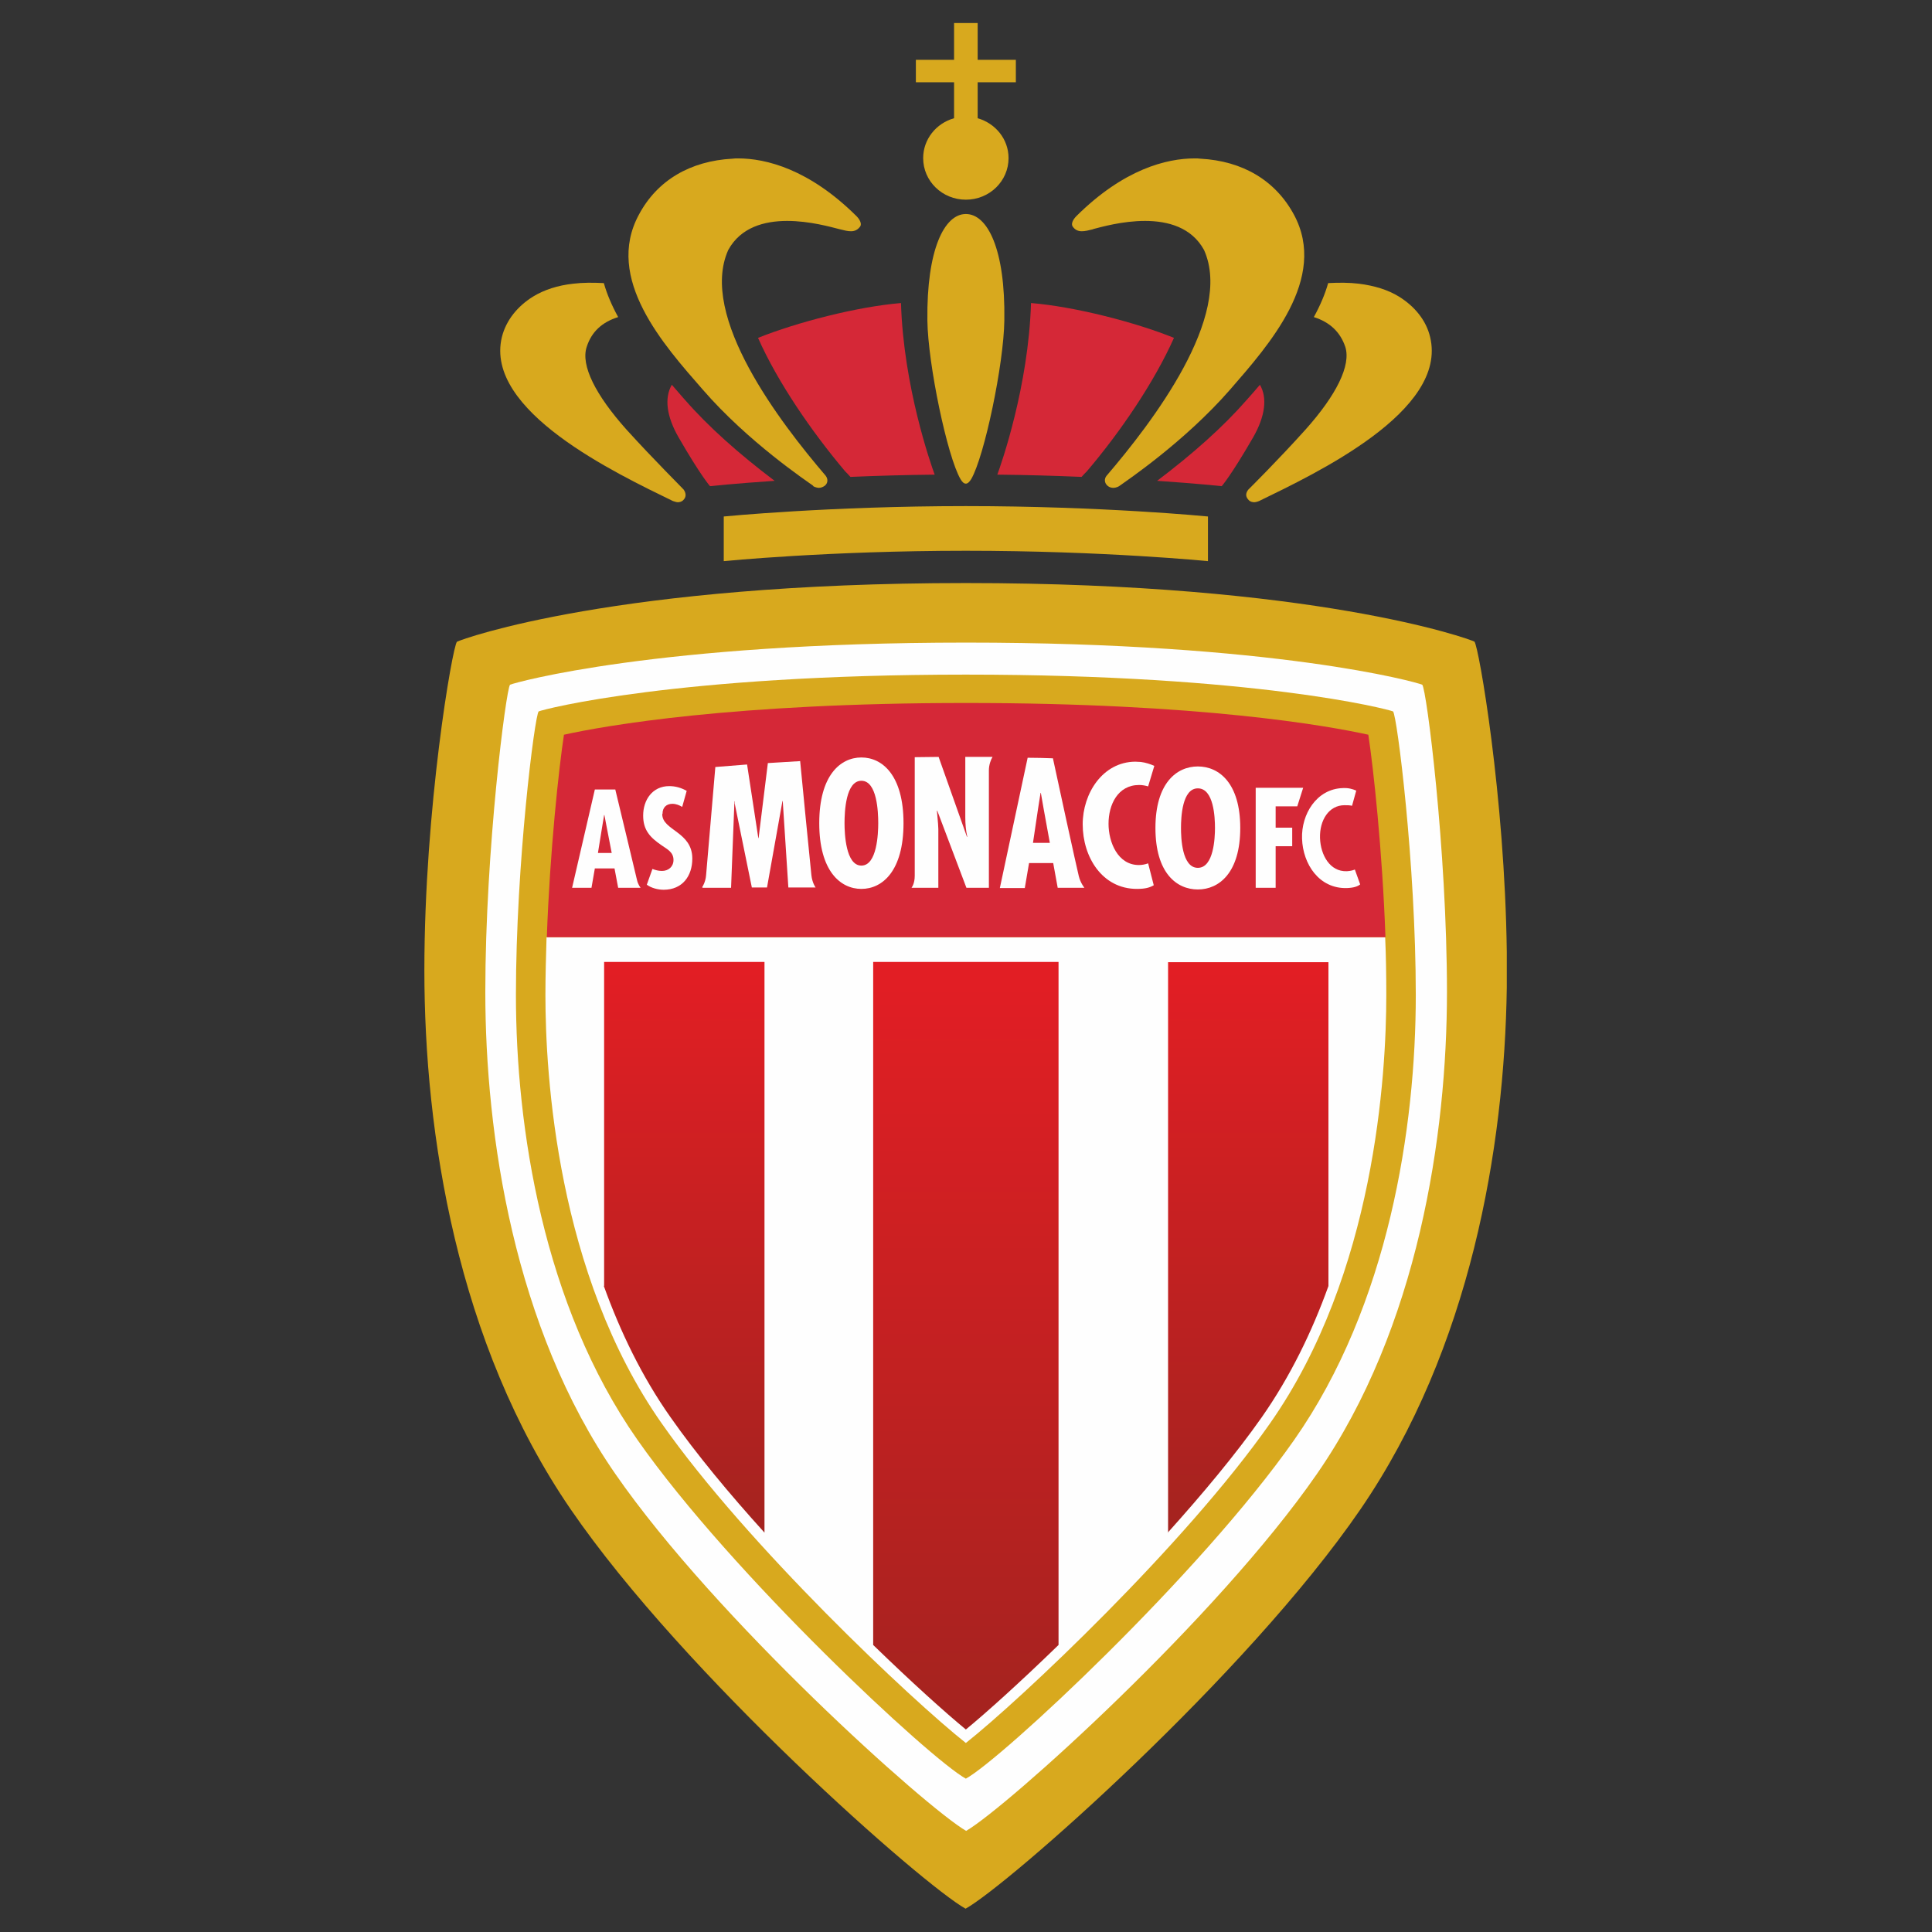
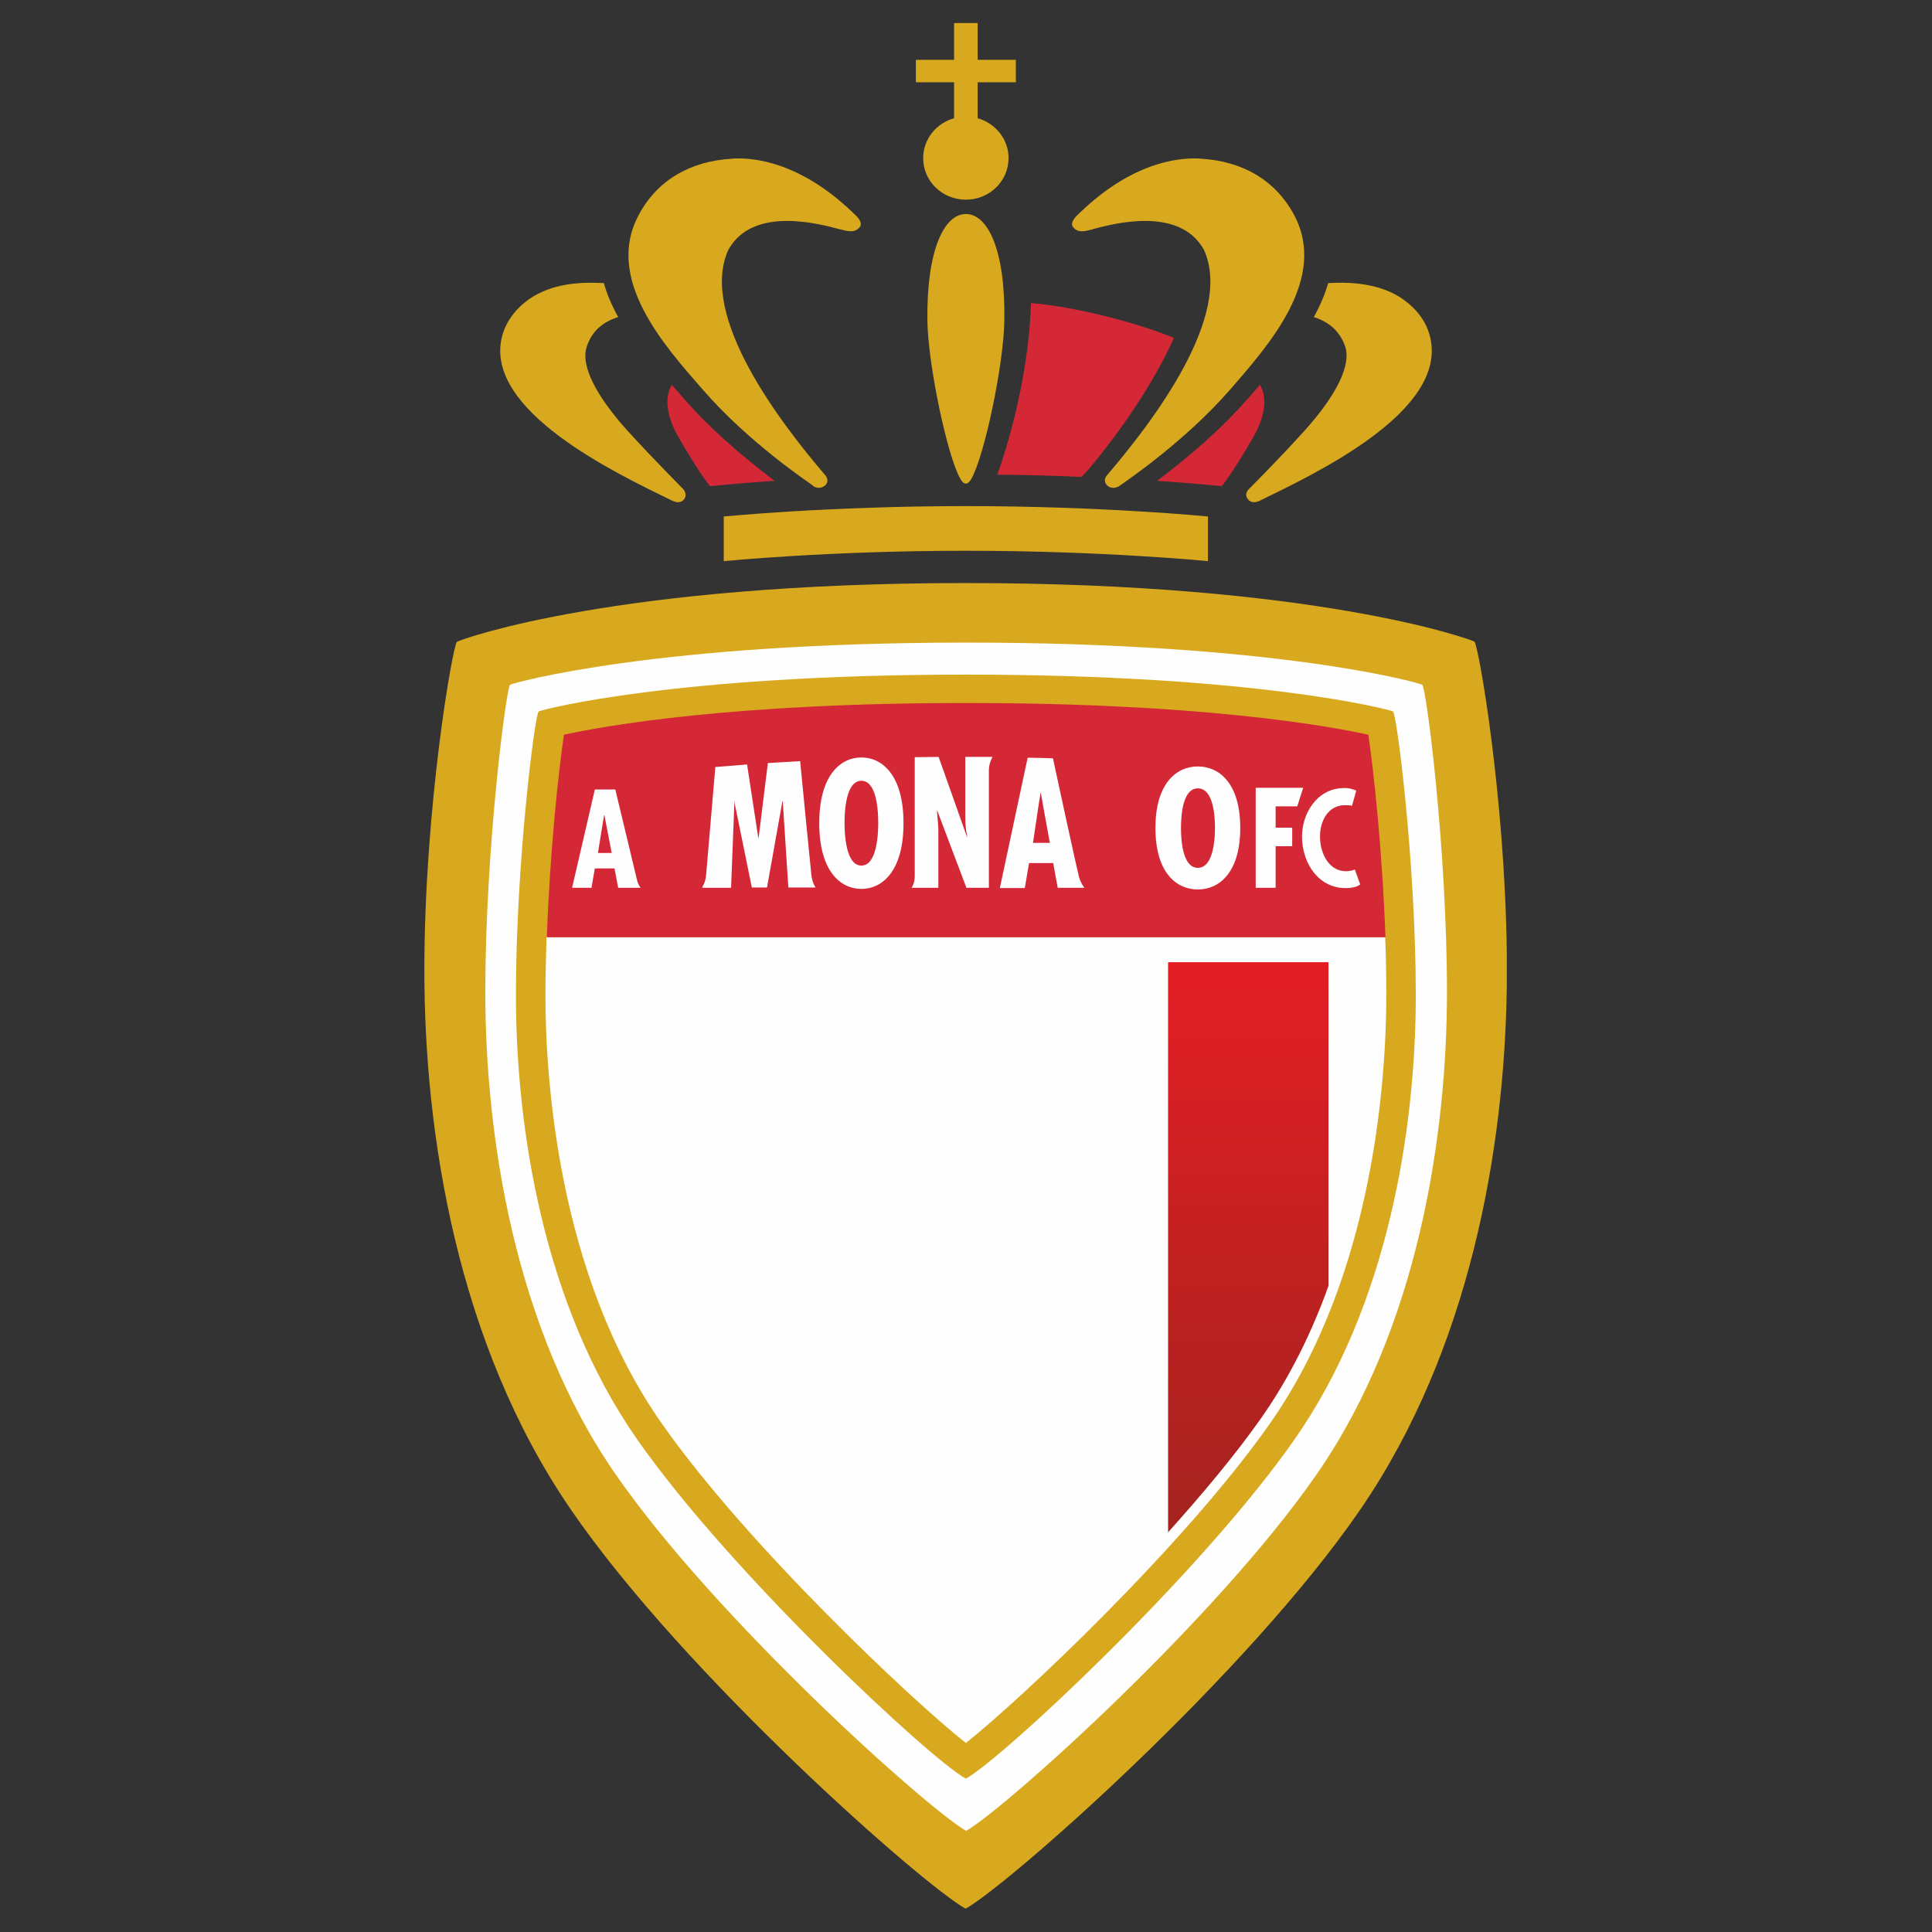
<svg xmlns="http://www.w3.org/2000/svg" xmlns:xlink="http://www.w3.org/1999/xlink" xml:space="preserve" width="113.065mm" height="113.065mm" version="1.1" style="shape-rendering:geometricPrecision; text-rendering:geometricPrecision; image-rendering:optimizeQuality; fill-rule:evenodd; clip-rule:evenodd" viewBox="0 0 6879 6879">
  <rect x="0" y="0" width="6879" height="6879" fill="#333333" stroke="none" />
  <defs>
    <style type="text/css">
   
    .fil0 {fill:none}
    .fil1 {fill:#D8A91E;fill-rule:nonzero}
    .fil3 {fill:#FEFEFE;fill-rule:nonzero}
    .fil2 {fill:#D52837;fill-rule:nonzero}
    .fil4 {fill:url(#id0)}
    .fil5 {fill:url(#id1)}
    .fil6 {fill:url(#id2)}
   
  </style>
    <linearGradient id="id0" gradientUnits="userSpaceOnUse" x1="2435.18" y1="3425.12" x2="2435.18" y2="5456.85">
      <stop offset="0" style="stop-color:#E31E24" />
      <stop offset="1" style="stop-color:#A4231F" />
    </linearGradient>
    <linearGradient id="id1" gradientUnits="userSpaceOnUse" xlink:href="#id0" x1="3439.5" y1="3425.12" x2="3439.5" y2="6158.16">
  </linearGradient>
    <linearGradient id="id2" gradientUnits="userSpaceOnUse" xlink:href="#id0" x1="4443.83" y1="3425.12" x2="4443.83" y2="5456.85">
  </linearGradient>
  </defs>
  <g id="Layer_x0020_1">
    <g id="_983794368">
      <rect class="fil0" width="6879" height="6879" />
      <path class="fil1" d="M2396 1784c9,3 15,5 21,4 8,-1 14,-4 19,-11 8,-10 6,-23 -2,-34 -4,-5 -104,-104 -203,-213 -110,-123 -164,-229 -142,-295 17,-53 54,-88 112,-106 -23,-42 -40,-82 -51,-121 -39,-2 -75,-2 -108,2 -56,6 -105,22 -144,46 -55,34 -96,84 -111,144 -64,263 408,486 609,584z" />
      <path class="fil1" d="M2894 1730c10,7 22,7 22,7 7,0 14,-3 20,-7 12,-9 13,-24 4,-36 -161,-188 -453,-568 -347,-804 89,-162 337,-89 396,-74 32,8 56,15 74,-10 8,-14 -10,-33 -13,-36 -169,-168 -323,-206 -422,-206 -7,0 -13,0 -20,1 -150,8 -268,77 -333,199 -124,228 89,465 227,623 162,187 372,327 394,343z" />
      <path class="fil2" d="M2440 1425l-8 -9c-13,-15 -26,-30 -40,-46 -27,47 -19,112 24,187 79,137 112,174 112,174 0,0 83,-9 230,-19 -127,-96 -235,-192 -318,-287z" />
-       <path class="fil2" d="M3009 1678c2,2 15,15 19,20 96,-4 194,-7 300,-8 -14,-38 -111,-314 -120,-611 -157,13 -372,69 -509,124 70,158 191,334 310,475z" />
+       <path class="fil2" d="M3009 1678z" />
      <path class="fil1" d="M3397 421c-64,18 -110,75 -110,142 0,82 68,148 152,148 84,0 152,-66 152,-148 0,-68 -47,-124 -110,-142l0 -128 136 0 0 -80 -136 0 0 -131 -84 0 0 131 -136 0 0 80 136 0 0 128z" />
      <path class="fil1" d="M5251 2285c-21,-11 -571,-209 -1812,-209 -1241,0 -1791,198 -1812,209 -16,17 -116,592 -116,1170 0,578 115,1327 521,1919 406,592 1256,1339 1406,1422 150,-83 1000,-830 1406,-1422 392,-572 513,-1289 521,-1857l0 -128c-7,-555 -100,-1088 -115,-1104z" />
      <path class="fil1" d="M4445 1743c-9,11 -11,23 -2,34 5,7 11,10 19,11 6,1 13,-1 21,-4 201,-98 673,-320 609,-584 -14,-60 -56,-110 -111,-144 -39,-24 -87,-39 -144,-46 -33,-4 -70,-4 -108,-2 -11,39 -28,79 -51,121 57,18 94,53 112,106 21,66 -32,172 -142,295 -98,109 -199,209 -203,213z" />
      <path class="fil1" d="M3891 816c58,-15 307,-88 396,74 106,236 -186,616 -347,804 -9,11 -8,26 4,36 6,5 13,7 20,7 1,0 12,0 22,-7 22,-16 231,-156 394,-343 137,-158 350,-395 227,-623 -66,-122 -183,-191 -333,-199 -7,-1 -13,-1 -20,-1 -100,0 -253,38 -422,206 -3,3 -21,22 -13,36 17,25 42,18 74,10z" />
      <path class="fil2" d="M4486 1370c-14,16 -27,32 -40,46l-8 9c-83,95 -191,191 -318,287 147,10 230,19 230,19 0,0 33,-37 112,-174 43,-75 51,-141 24,-187z" />
      <path class="fil2" d="M3851 1698c4,-5 17,-18 19,-20 120,-141 240,-318 310,-475 -136,-55 -351,-111 -509,-124 -9,297 -106,573 -120,611 106,1 204,4 300,8z" />
      <path class="fil1" d="M3439 762c-76,0 -140,125 -137,379 2,156 71,485 118,565 7,12 13,16 19,16 6,0 12,-5 19,-16 47,-81 116,-409 118,-565 4,-254 -60,-379 -137,-379z" />
      <path class="fil1" d="M3439 1802c-486,0 -862,37 -862,37l0 159c0,0 372,-37 862,-37 490,0 862,37 862,37l0 -159c0,0 -376,-37 -862,-37z" />
      <path class="fil3" d="M5064 2438c-19,-9 -525,-150 -1624,-150 -1100,0 -1606,142 -1624,150 -14,15 -88,586 -88,1094 0,508 102,1195 463,1716 357,516 1106,1188 1249,1271 143,-83 892,-755 1249,-1271 361,-521 463,-1208 463,-1716 0,-508 -73,-1080 -88,-1094z" />
      <path class="fil1" d="M4608 5127c-336,480 -1044,1138 -1169,1206 -125,-68 -832,-725 -1169,-1206 -337,-481 -433,-1115 -433,-1584 0,-469 67,-997 81,-1010 18,-8 491,-131 1521,-131 1030,0 1502,123 1521,131 14,13 81,542 81,1010 0,469 -96,1103 -433,1584z" />
      <path class="fil3" d="M4933 3337l-2987 0c-2,69 -4,138 -4,206 0,281 40,992 414,1525 304,434 892,987 1083,1138 191,-151 779,-704 1083,-1138 374,-533 414,-1244 414,-1525 0,-68 -1,-138 -4,-206z" />
-       <path class="fil4" d="M2150 4579c58,161 135,322 238,468 92,131 209,272 334,410l0 -2032 -571 0 0 1153z" />
-       <path class="fil5" d="M3109 3425l0 2432c137,133 257,241 330,301 73,-60 193,-168 330,-301l0 -2432 -661 0z" />
      <path class="fil2" d="M4933 3337c-11,-309 -43,-603 -61,-721 -145,-32 -600,-113 -1432,-113 -832,0 -1287,81 -1432,113 -18,118 -50,412 -61,721l2987 0z" />
      <path class="fil6" d="M4158 5457c124,-138 242,-279 334,-410 103,-147 180,-307 238,-468l0 -1153 -571 0 0 2032z" />
-       <path class="fil3" d="M2359 2897c0,-22 14,-35 35,-35 13,0 25,5 35,11l16 -57c-19,-11 -40,-17 -62,-17 -60,0 -93,49 -93,105 0,52 25,78 66,106 20,14 42,24 42,52 0,24 -18,39 -41,39 -13,0 -23,-3 -34,-7l-20 56c16,12 40,18 60,18 66,0 102,-48 102,-111 0,-96 -107,-100 -107,-158z" />
      <path class="fil3" d="M2502 3161l101 0 12 -308 1 0 0 8 61 299 54 0 55 -308 1 0 20 308 97 0c0,0 -12,-16 -15,-44 -3,-26 -36,-364 -40,-406 -39,2 -77,5 -115,7l-33 267 -1 0 -40 -262c-38,3 -76,6 -113,9 -5,60 -31,364 -33,386 -2,25 -14,42 -14,42z" />
      <path class="fil3" d="M3246 3161l95 0 0 -209 -1 -19 -4 -46 1 -1 104 275 80 0 0 -418c0,-20 7,-38 13,-48 -32,0 -63,0 -95,0l-2 0 0 215c0,24 2,47 7,69l-1 1 -101 -285c-29,0 -57,1 -85,1l0 422c0,29 -11,42 -11,42z" />
-       <path class="fil3" d="M3855 2935c0,116 69,230 193,230 31,0 46,-5 60,-13l-20 -78c-11,4 -22,6 -33,6 -75,0 -108,-81 -108,-147 0,-68 33,-138 109,-138 11,0 22,2 32,5l22 -73c-13,-6 -31,-12 -48,-14 -7,0 -13,-1 -20,-1 -116,1 -187,113 -187,223z" />
      <polygon class="fil3" points="4619,2871 4640,2805 4471,2805 4471,3161 4542,3161 4542,3013 4601,3013 4601,2947 4542,2947 4542,2871 " />
      <path class="fil3" d="M4795 3102c-60,2 -93,-58 -95,-118 -2,-64 32,-117 87,-117 11,0 18,0 27,2l15 -54c-14,-6 -28,-10 -48,-9 -94,3 -148,94 -145,180 3,91 61,179 160,176 25,-1 38,-6 47,-13l-19 -53c-7,3 -15,5 -28,6z" />
      <path class="fil3" d="M3067 2697c-75,0 -150,64 -150,234 0,170 75,234 150,234 75,0 150,-64 150,-234 0,-170 -75,-234 -150,-234zm0 385c-56,0 -60,-115 -60,-151 0,-40 4,-151 60,-151 56,0 60,111 60,151 0,36 -4,151 -60,151z" />
      <path class="fil3" d="M3649 3161l15 -88 86 0 16 88 95 0c0,0 -14,-17 -20,-42 -6,-23 -81,-366 -92,-419 -30,-1 -60,-2 -90,-2l-99 464 89 0zm47 -281l9 -57 1 0 10 57 22 121 -60 0 18 -121z" />
      <path class="fil3" d="M4265 2729c-76,0 -151,60 -151,219 0,160 75,219 151,219 76,0 151,-60 151,-219 0,-159 -75,-219 -151,-219zm0 361c-57,0 -60,-108 -60,-142 0,-38 4,-141 60,-141 57,0 61,104 61,141 0,34 -4,142 -61,142z" />
      <path class="fil3" d="M2191 2811l-73 0 -81 350 69 0 12 -69 70 0 13 69 80 0c0,0 -9,-10 -13,-28 -4,-18 -77,-321 -77,-321zm-62 226l15 -93 7 -42 1 0 8 42 18 93 -49 0z" />
    </g>
  </g>
</svg>